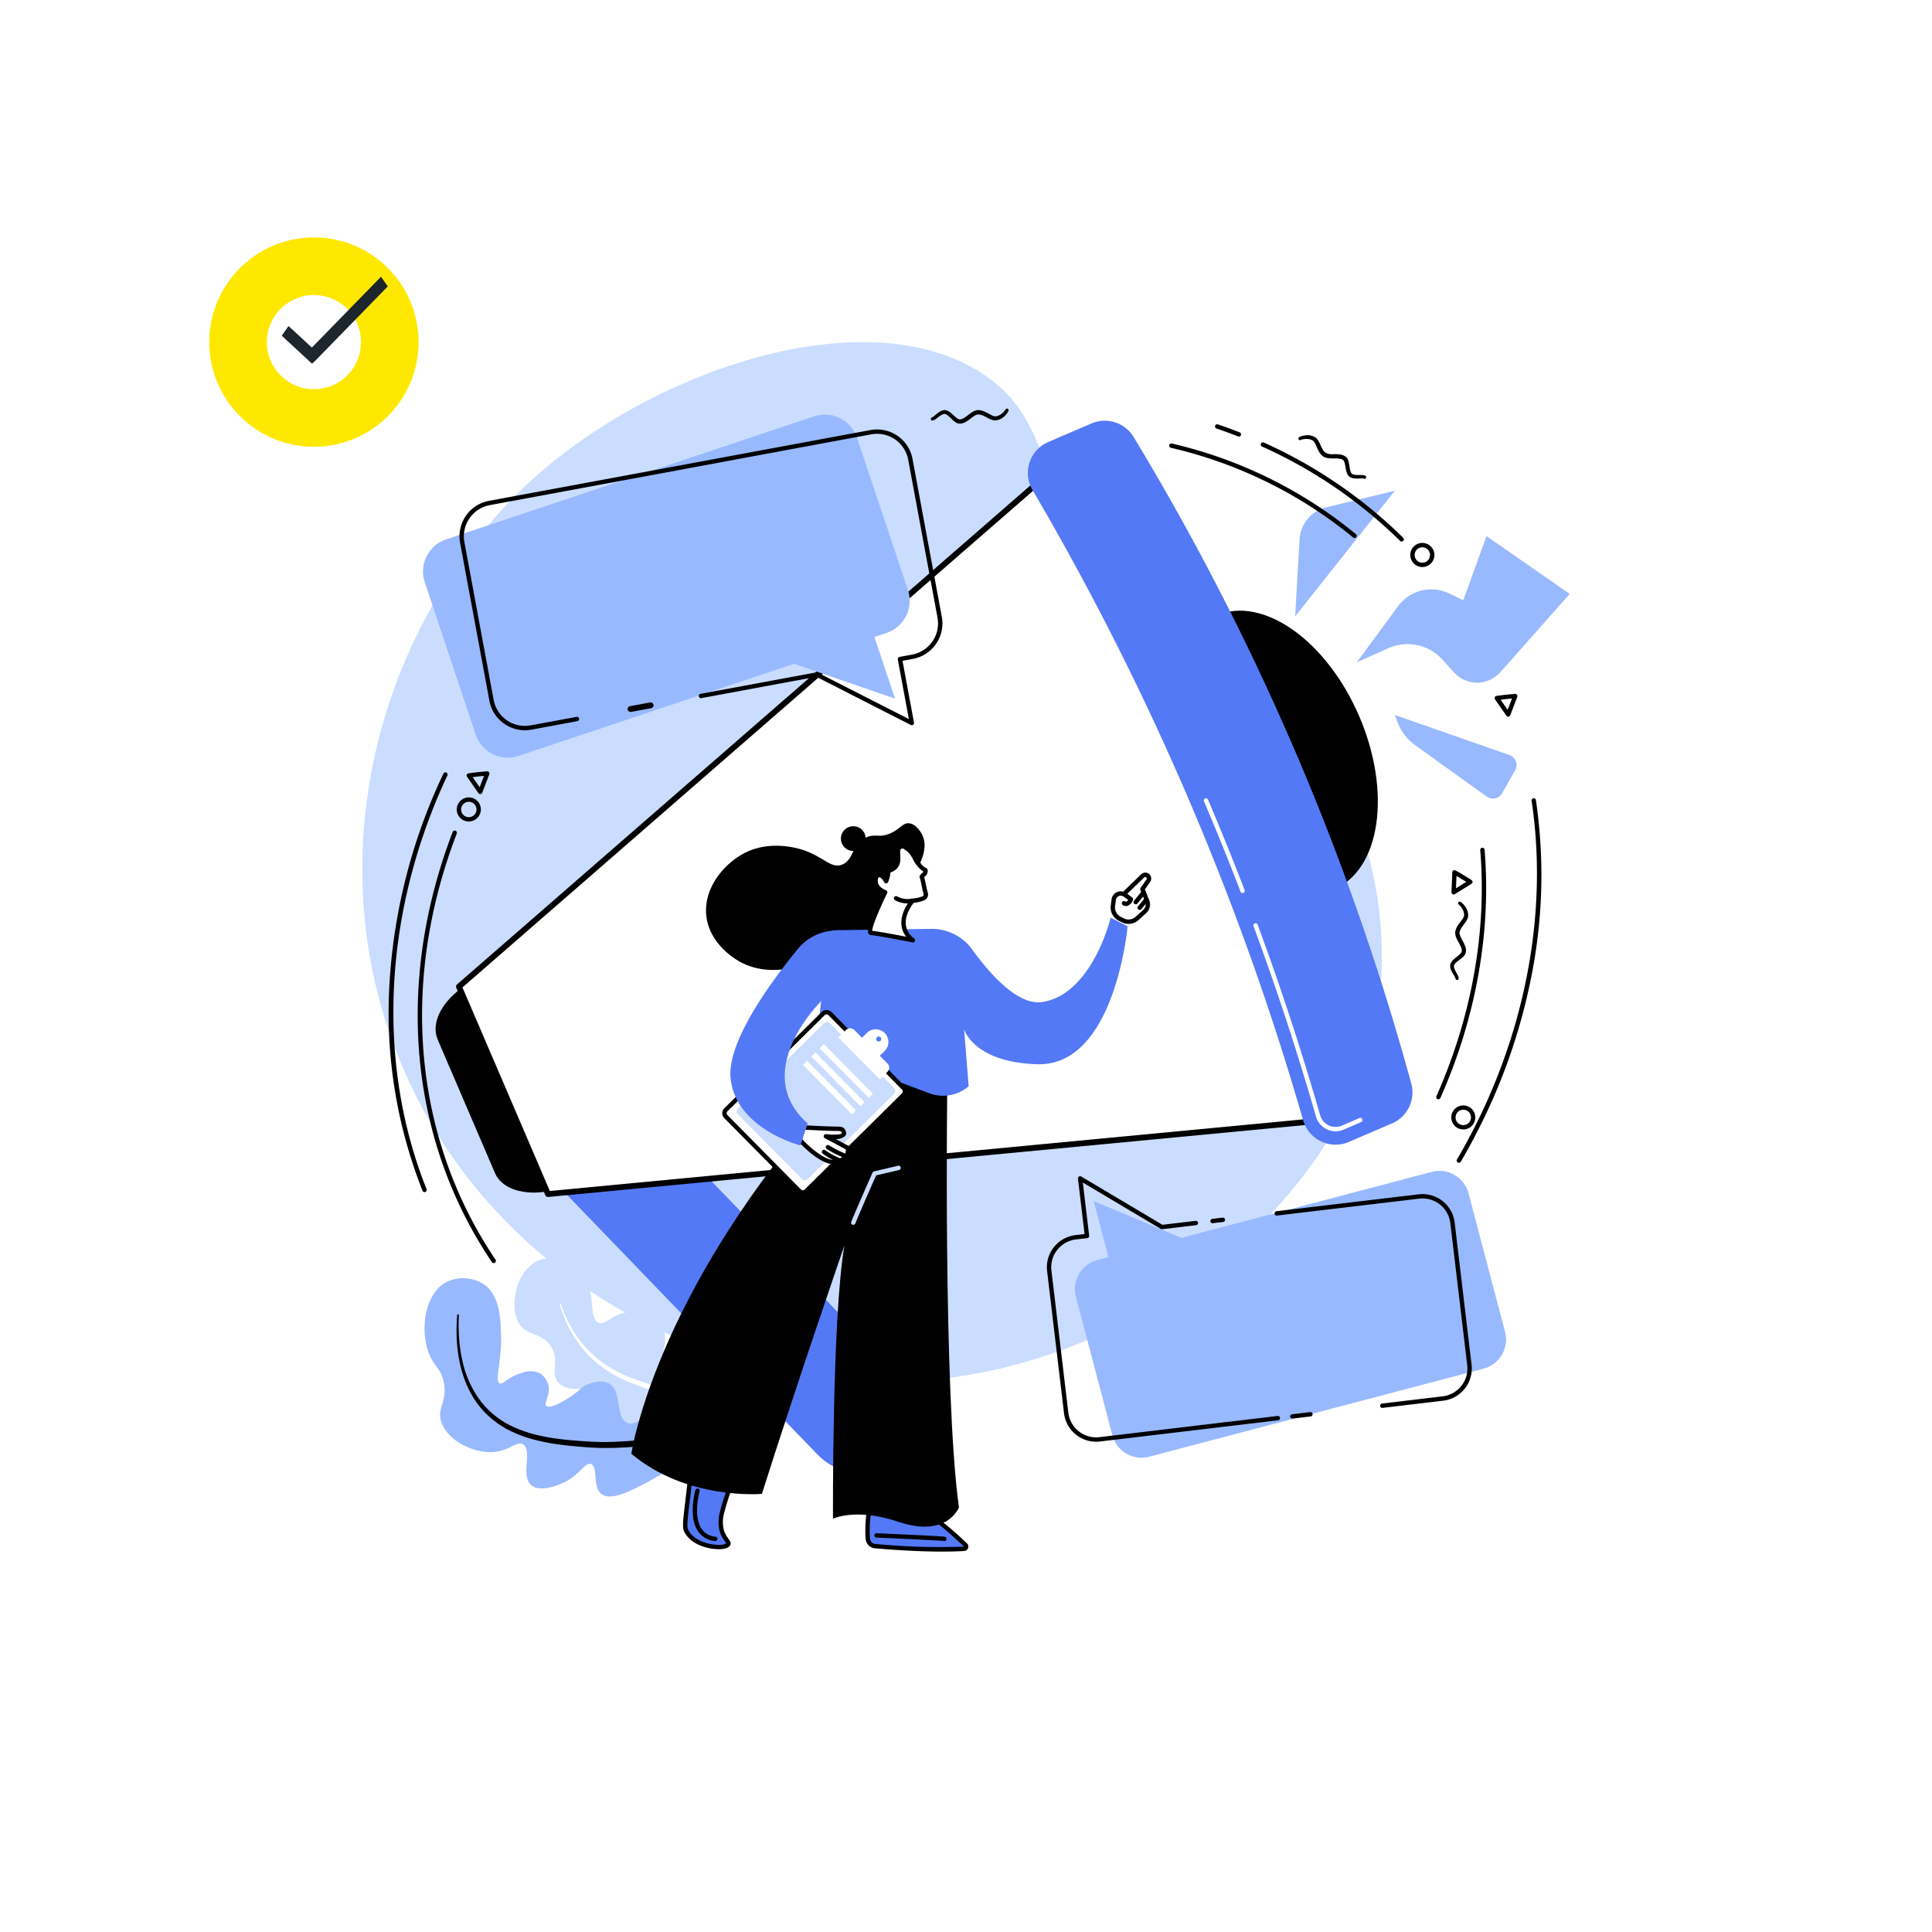
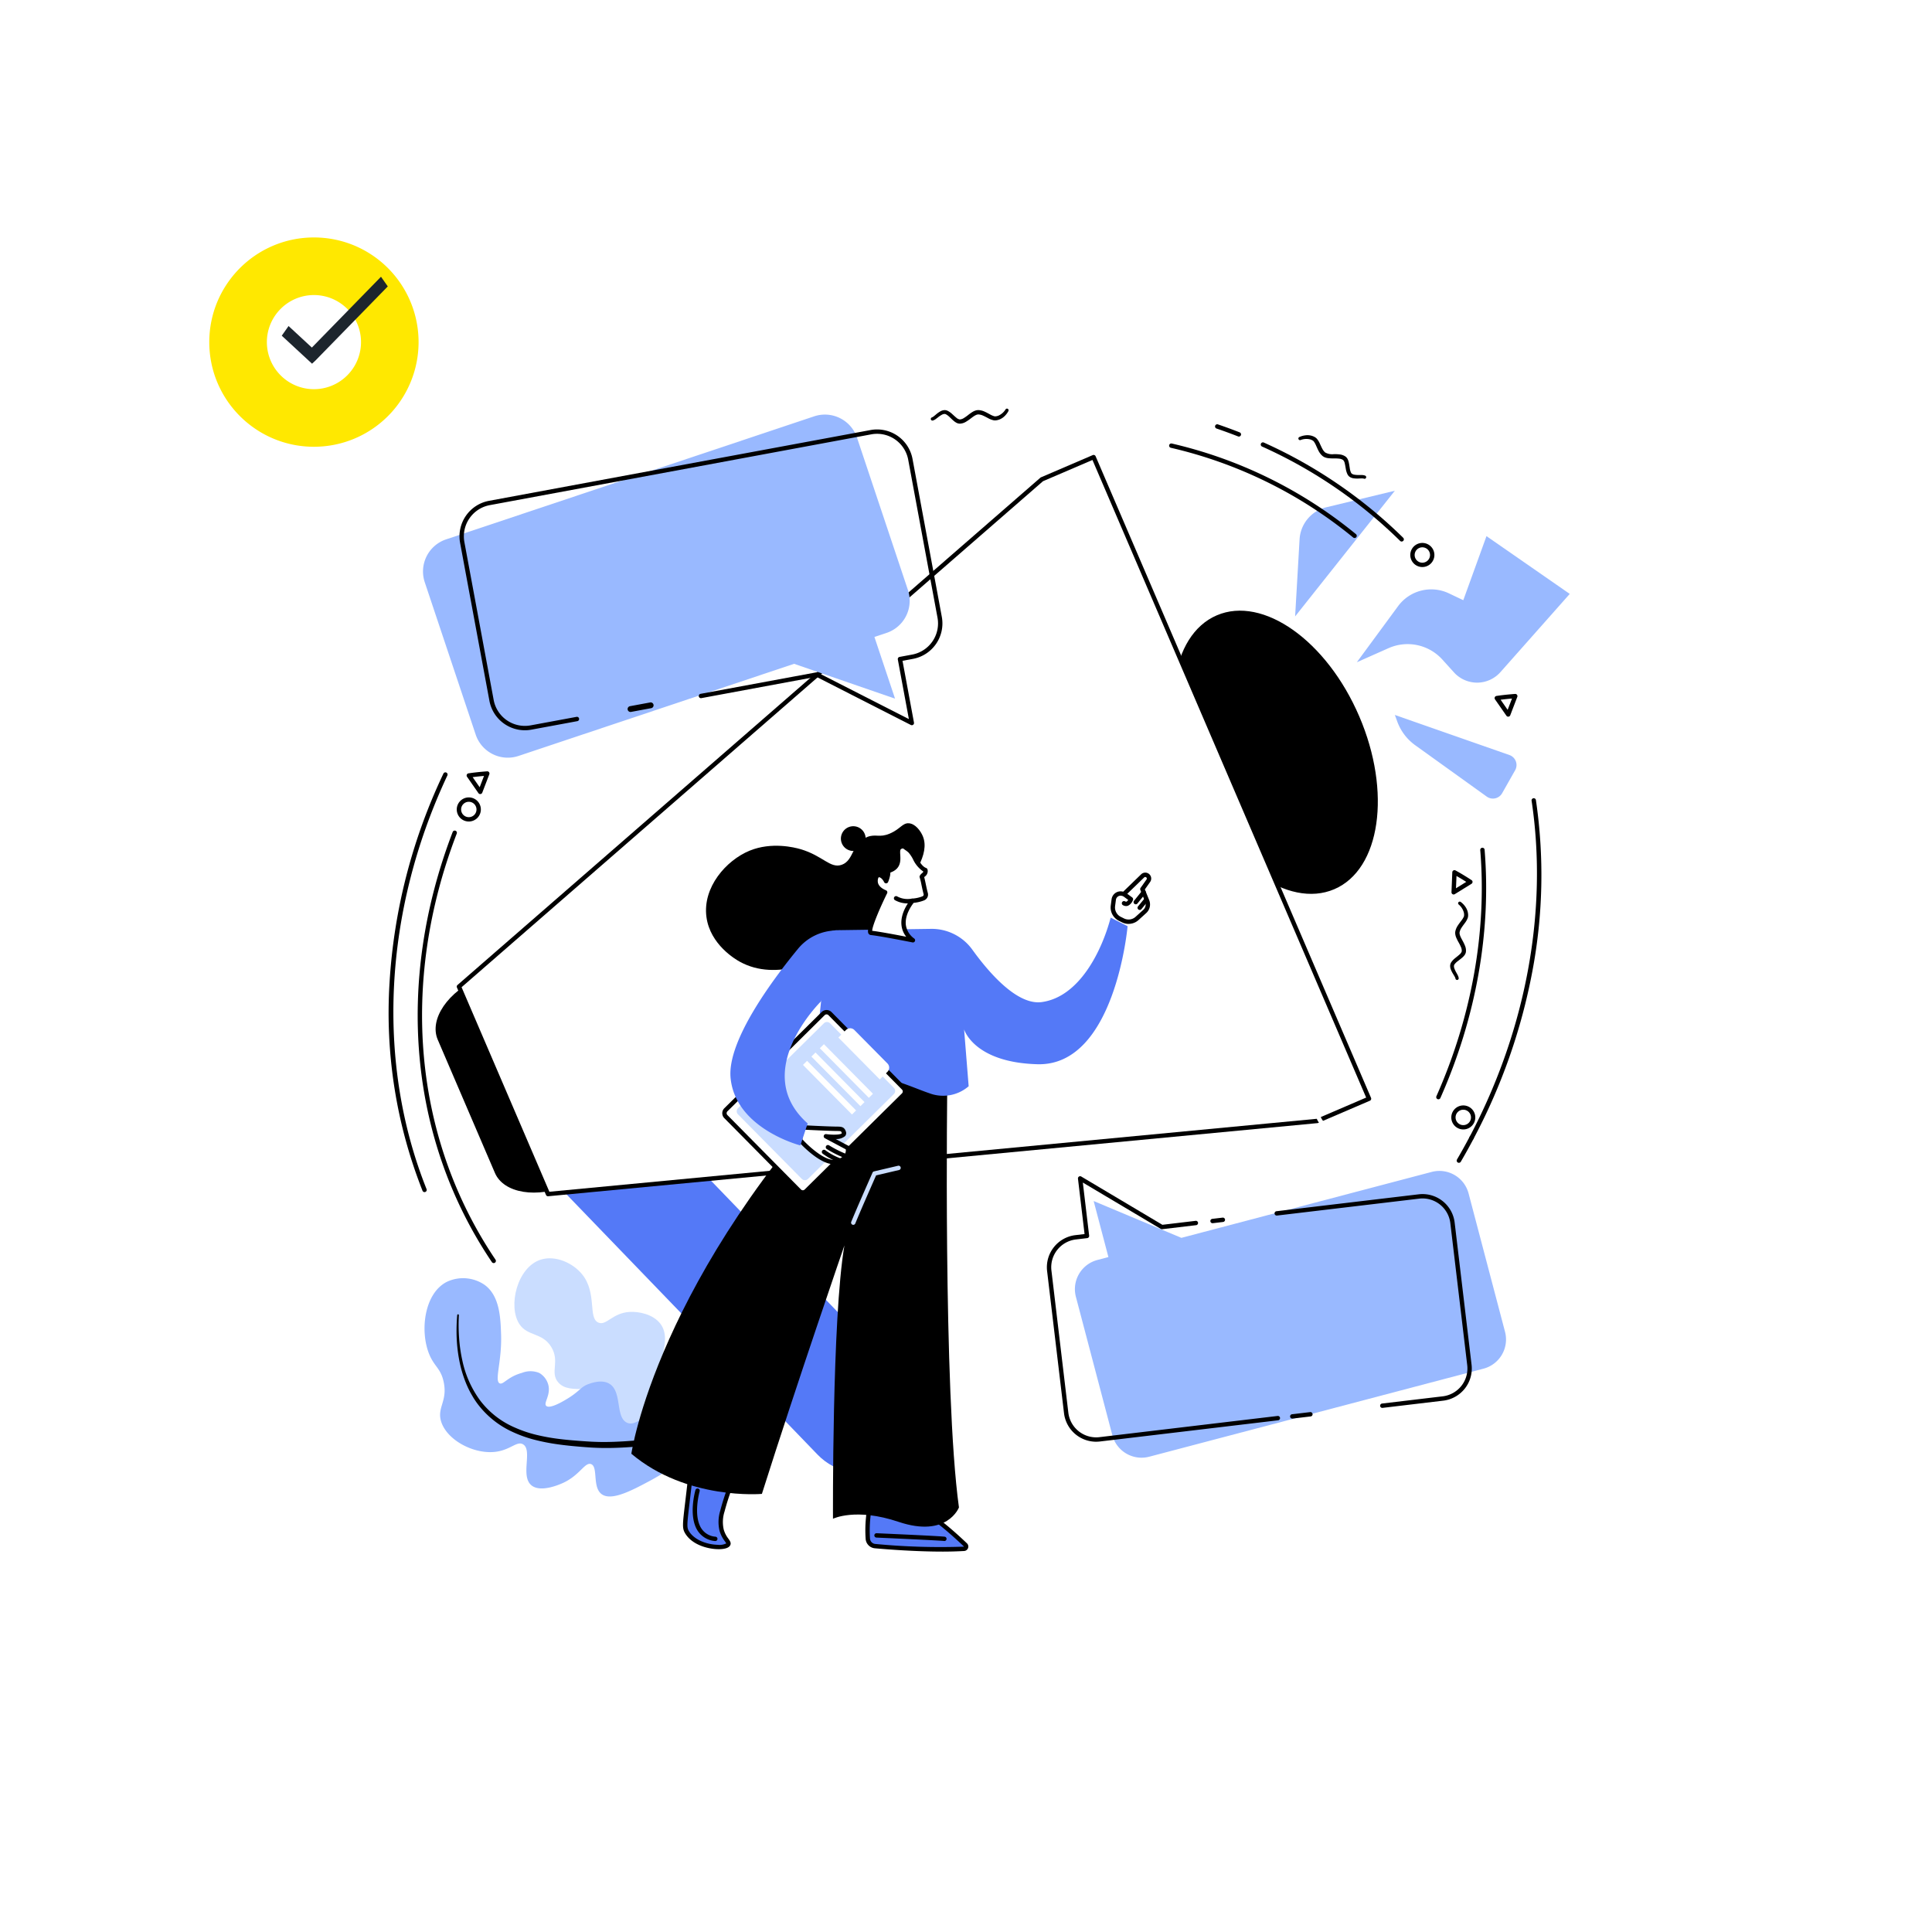
<svg xmlns="http://www.w3.org/2000/svg" width="480" height="480" viewBox="0 0 480 480">
  <defs>
    <filter id="Card" x="0" y="0" width="480" height="480" filterUnits="userSpaceOnUse">
      <feOffset input="SourceAlpha" />
      <feGaussianBlur stdDeviation="5" result="blur" />
      <feFlood flood-opacity="0.102" />
      <feComposite operator="in" in2="blur" />
      <feComposite in="SourceGraphic" />
    </filter>
    <clipPath id="clip-path">
      <rect id="Rectangle_34209" data-name="Rectangle 34209" width="300" height="300.491" fill="none" />
    </clipPath>
  </defs>
  <g id="Choose_content_pieces" data-name="Choose content pieces" transform="translate(-850 15)">
    <g transform="matrix(1, 0, 0, 1, 850, -15)" filter="url(#Card)">
      <rect id="Card-2" data-name="Card" width="450" height="450" rx="5" transform="translate(15 15)" fill="#fff" />
    </g>
    <g id="Icon" transform="translate(902 43.998)">
      <path id="circle" d="M1567,22018a26.111,26.111,0,0,1-5.24-.529,25.889,25.889,0,0,1-9.3-3.912,26.055,26.055,0,0,1-9.42-11.439,25.838,25.838,0,0,1-1.515-4.881,26.248,26.248,0,0,1,0-10.479,25.852,25.852,0,0,1,3.912-9.3,26.06,26.06,0,0,1,11.439-9.42,25.82,25.82,0,0,1,4.88-1.516,26.3,26.3,0,0,1,10.48,0,25.889,25.889,0,0,1,9.3,3.912,26.01,26.01,0,0,1,0,43.119,25.889,25.889,0,0,1-9.3,3.912A26.112,26.112,0,0,1,1567,22018Zm0-37.693a11.677,11.677,0,0,0-8.267,3.426,11.777,11.777,0,0,0-1.428,1.73,11.684,11.684,0,0,0,0,13.074,11.9,11.9,0,0,0,1.428,1.729,11.684,11.684,0,0,0,16.534,0,11.888,11.888,0,0,0,1.428-1.729,11.69,11.69,0,0,0-9.695-18.23Z" transform="translate(-1541.002 -21966)" fill="#ffe800" />
      <path id="_" data-name="&gt;" d="M7.522,1.984,6.676.783,7.522,0l.847.783ZM-11.3,19.2,6.676.783l1.693,2.4-17.98,18.42ZM8.369.783l6.676,6.176-1.693,2.4L6.676,3.186Z" transform="translate(33.045 31.361) rotate(180)" fill="#1d252d" />
    </g>
    <g id="Group_121992" data-name="Group 121992" transform="translate(940 70)">
      <g id="Group_121991" data-name="Group 121991" clip-path="url(#clip-path)">
-         <path id="Path_60573" data-name="Path 60573" d="M191.982,65.225C165.484,38.036,173.071,21,154.939,8.407,127.04-10.962,74.972,5.7,44.253,32.345,6.629,64.977-12.782,124.558,9.33,178.46c23.549,57.4,85.511,87.2,140.8,78.222,49.373-8.019,97.907-47.69,102.771-95.27.527-5.157,2.854-33.035-13.466-57.07-13.489-19.867-26.447-17.563-47.452-39.116" transform="translate(0 0)" fill="#caddff" />
        <path id="Path_60574" data-name="Path 60574" d="M136.673,547.177l63.68,66.011c4.665,4.835,11.569,5.743,15.421,2.026l6.342-6.118c3.852-3.716,3.193-10.649-1.471-15.484L156.965,527.6Z" transform="translate(-87.249 -336.81)" fill="#5479f7" />
        <path id="Path_60575" data-name="Path 60575" d="M603.4,210.752c8.065,18.788,5.293,38.015-6.191,42.945s-27.332-6.3-35.4-25.093-5.293-38.015,6.191-42.945,27.332,6.3,35.4,25.093" transform="translate(-355.699 -117.78)" />
        <path id="Path_60576" data-name="Path 60576" d="M50.927,451.963l14.2,33.088c2.187,5.1,10.467,6.433,18.493,2.988L61.5,436.5c-8.026,3.445-12.759,10.369-10.572,15.464" transform="translate(-32.17 -278.652)" />
        <path id="Path_60577" data-name="Path 60577" d="M224.111,79l-12.867,5.523L66.431,210.555,88.555,262.1l191.116-18.169,12.867-5.523Z" transform="translate(-42.408 -50.43)" fill="#fff" />
        <path id="Path_60578" data-name="Path 60578" d="M87.6,261.68a.542.542,0,0,1-.5-.328L64.974,209.811a.542.542,0,0,1,.142-.623L209.929,83.154a.545.545,0,0,1,.142-.089l12.868-5.523a.543.543,0,0,1,.712.284l68.427,159.406a.543.543,0,0,1-.285.712l-12.867,5.524a.54.54,0,0,1-.163.041L87.649,261.677l-.051,0m-21.47-51.933L87.94,260.56l190.637-18.123,12.291-5.276-68-158.409-12.291,5.276Z" transform="translate(-41.45 -49.472)" />
-         <path id="Path_60579" data-name="Path 60579" d="M87.278,261.541a.723.723,0,0,1-.664-.438l-22.125-51.54a.724.724,0,0,1,.19-.831L209.492,82.7a.724.724,0,0,1,.189-.119l12.868-5.524a.724.724,0,0,1,.95.379l68.427,159.406a.723.723,0,0,1-.379.95l-12.867,5.523a.715.715,0,0,1-.217.055L87.347,261.538c-.023,0-.046,0-.069,0M66.027,209.477l21.708,50.571L278.213,241.94l12.1-5.194L222.455,78.67l-12.1,5.194Z" transform="translate(-41.131 -49.153)" />
-         <path id="Path_60580" data-name="Path 60580" d="M547.785,228.579l-10.741,4.611a8.376,8.376,0,0,1-11.352-5.4A683.008,683.008,0,0,0,458.461,71.226a8.375,8.375,0,0,1,3.912-11.934l10.733-4.607a8.377,8.377,0,0,1,10.48,3.374,631.884,631.884,0,0,1,68.98,160.63,8.375,8.375,0,0,1-4.781,9.89" transform="translate(-291.936 -34.476)" fill="#5479f7" />
        <path id="Path_60581" data-name="Path 60581" d="M632.663,450.914a5.089,5.089,0,0,1-4.861-3.676c-4.556-15.84-9.776-31.756-15.516-47.305a.543.543,0,0,1,1.018-.376c5.749,15.574,10.977,31.516,15.541,47.381a4,4,0,0,0,3.818,2.891,3.925,3.925,0,0,0,1.555-.324l4.4-1.889a.543.543,0,0,1,.428,1l-4.4,1.889a5.009,5.009,0,0,1-1.983.412" transform="translate(-390.85 -254.843)" fill="#fff" />
-         <path id="Path_60582" data-name="Path 60582" d="M587.811,336.926a.542.542,0,0,1-.506-.348c-2.881-7.495-5.94-15.051-9.091-22.457a.542.542,0,1,1,1-.425c3.156,7.418,6.219,14.985,9.1,22.492a.542.542,0,0,1-.506.737" transform="translate(-369.093 -200.047)" fill="#fff" />
+         <path id="Path_60582" data-name="Path 60582" d="M587.811,336.926a.542.542,0,0,1-.506-.348c-2.881-7.495-5.94-15.051-9.091-22.457c3.156,7.418,6.219,14.985,9.1,22.492a.542.542,0,0,1-.506.737" transform="translate(-369.093 -200.047)" fill="#fff" />
        <path id="Path_60583" data-name="Path 60583" d="M640.921,133.321l1.106-19.157a8.7,8.7,0,0,1,6.644-7.956L665.7,102.1Z" transform="translate(-409.151 -65.178)" fill="#99b9ff" />
        <path id="Path_60584" data-name="Path 60584" d="M715.53,133.3l-5.762,15.918-3.568-1.7a10.23,10.23,0,0,0-12.635,3.179l-10.247,13.936,7.879-3.5a11.652,11.652,0,0,1,13.373,2.834l2.877,3.181a7.748,7.748,0,0,0,11.545-.058l17.225-19.437Z" transform="translate(-436.217 -85.099)" fill="#99b9ff" />
        <path id="Path_60585" data-name="Path 60585" d="M737.9,266.1l-28.461-9.956.61,1.665a12.492,12.492,0,0,0,4.443,5.851l17.775,12.766a2.633,2.633,0,0,0,3.827-.841l3.227-5.7A2.633,2.633,0,0,0,737.9,266.1" transform="translate(-452.892 -163.515)" fill="#99b9ff" />
        <path id="Path_60586" data-name="Path 60586" d="M152,685.208c5.509-4.431,7.929-10.9,6.081-15.861-1.861-5-7.616-7.288-8.073-7.463-4.394-1.683-6.49.082-8.227-1.692-3.1-3.166,2.394-10-.972-14.468-1.793-2.382-5.345-3.092-7.657-2.957-4.26.249-5.754,3.454-7.717,2.671-2.7-1.076-.307-7.3-4.047-11.972-2.317-2.893-6.681-4.806-10.242-3.71-5.947,1.829-8.289,11.628-5.37,16.043,2.054,3.105,5.7,2.016,7.924,5.7,2.179,3.611-.366,6.226,1.652,8.694,2.962,3.621,9.87-.265,13.39,3.669,2.055,2.3.319,4.315,2.326,6.534,3.3,3.645,9.5-.124,14.675,2.693,2.506,1.364,5.182,4.5,6.256,12.116" transform="translate(-66.727 -401.824)" fill="#caddff" />
-         <path id="Path_60587" data-name="Path 60587" d="M171.5,703.013c.067-.3.141-.594.183-.895l.184-1.115c.029-.186.066-.371.088-.557l.059-.559.117-1.119c.022-.745.092-1.494.05-2.235a13.82,13.82,0,0,0-2.543-8.242l-.328-.432-.36-.406c-.23-.281-.508-.516-.762-.775a13.578,13.578,0,0,0-1.736-1.335,18.483,18.483,0,0,0-1.933-1.1c-.675-.321-1.36-.629-2.067-.9-2.816-1.112-5.794-1.97-8.69-3.117a32.456,32.456,0,0,1-8.2-4.512,27.033,27.033,0,0,1-6.269-6.914,30.229,30.229,0,0,1-2.2-4.108,32.66,32.66,0,0,1-1.54-4.38l.239-.072a32.161,32.161,0,0,0,4.039,8.2,27.637,27.637,0,0,0,2.889,3.522,27.967,27.967,0,0,0,3.423,2.977,32.489,32.489,0,0,0,8.044,4.168c1.428.53,2.884,1,4.35,1.467s2.946.932,4.409,1.495c.733.275,1.457.589,2.176.921a19.857,19.857,0,0,1,2.1,1.157,14.969,14.969,0,0,1,1.938,1.456c.29.285.6.549.868.86l.41.454.377.483a12.2,12.2,0,0,1,.7,1c.221.343.4.71.6,1.066.167.371.338.741.493,1.117.131.384.276.764.395,1.152a17.781,17.781,0,0,1,.7,4.753c.046.8-.023,1.588-.045,2.382l-.118,1.179-.061.59c-.022.2-.06.389-.089.584L173.2,702.4c-.054.391-.157.769-.234,1.154l-.088.392q-.515.476-1.073.926c-.092-.652-.2-1.268-.311-1.855" transform="translate(-86.535 -421.484)" fill="#fff" />
        <path id="Path_60588" data-name="Path 60588" d="M109.37,694.728a15.261,15.261,0,0,0-.479-10.406c-.357-.822-2.916-6.7-7.567-7.343-3.927-.54-5.894,3.132-8.241,2.035-3-1.4-1.054-8.019-4.591-9.8-1.807-.91-4.124-.093-4.892.178-1.882.664-2.091,1.542-4.59,3.2-.431.286-4.955,3.247-5.986,2.242-.758-.738,1.274-2.737.463-5.415a4.819,4.819,0,0,0-2.193-2.765,5.725,5.725,0,0,0-4.313-.013c-3.6.989-4.613,3.011-5.516,2.6-1.371-.619.57-5.454.345-12.141-.139-4.123-.323-9.578-4.087-12.323a9.438,9.438,0,0,0-9.391-.755c-5.59,2.827-6.753,12.153-4.38,17.97,1.28,3.137,2.868,3.487,3.592,6.888,1.027,4.825-1.7,6.324-.637,9.814,1.435,4.712,8.345,8.342,13.8,7.517,3.522-.532,5.1-2.719,6.577-1.812,2.413,1.476-.754,7.884,2.081,10.186,2.219,1.8,6.657-.1,7.522-.466,4.428-1.893,5.695-5.342,7.245-4.829,1.9.627.223,5.859,2.762,7.548,2.469,1.643,7.476-1.028,11.828-3.35,4.007-2.138,5.756-3.81,7.689-3.115,1.7.613,2.527,2.7,2.956,4.357" transform="translate(-27.317 -410.55)" fill="#99b9ff" />
        <path id="Path_60589" data-name="Path 60589" d="M124.074,715.059a4.277,4.277,0,0,0,.746-2.836,22.833,22.833,0,0,0-.159-2.916,16.768,16.768,0,0,0-.586-2.9,13.051,13.051,0,0,0-1.187-2.769,10.59,10.59,0,0,0-1.945-2.365,8.278,8.278,0,0,0-2.658-1.594,10.737,10.737,0,0,0-2.973-.6,24.115,24.115,0,0,0-2.917-.017c-1.914.1-3.782.282-5.65.4s-3.728.2-5.59.189c-.931,0-1.861-.031-2.791-.075-.465-.021-.929-.055-1.394-.082l-1.406-.1c-1.872-.137-3.734-.294-5.582-.537a49.657,49.657,0,0,1-5.476-1.008,30.952,30.952,0,0,1-5.233-1.785,21.418,21.418,0,0,1-8.6-6.692A25.777,25.777,0,0,1,66.2,679.3a37.621,37.621,0,0,1-.786-5.538,45.284,45.284,0,0,1-.052-5.614.207.207,0,0,0-.413-.028,45.652,45.652,0,0,0-.135,5.676,38.133,38.133,0,0,0,.661,5.656,29.866,29.866,0,0,0,1.615,5.485c.174.446.377.881.574,1.318.214.429.418.864.656,1.281s.478.833.726,1.246c.266.4.52.81.811,1.195a22.545,22.545,0,0,0,8.907,7.2A31.378,31.378,0,0,0,84.18,699.1a51.067,51.067,0,0,0,5.614,1.109c1.884.271,3.773.459,5.655.614l1.41.113c.475.031.95.07,1.425.1.951.052,1.9.088,2.855.1,1.9.026,3.808-.035,5.7-.149s3.773-.28,5.622-.357a22.742,22.742,0,0,1,2.728.021,9.175,9.175,0,0,1,2.543.518,6.668,6.668,0,0,1,2.152,1.3,8.985,8.985,0,0,1,1.623,1.986,11.463,11.463,0,0,1,1.024,2.413,15.206,15.206,0,0,1,.523,2.63,21.19,21.19,0,0,1,.141,2.72,5.34,5.34,0,0,0,.466,2.8v0a.244.244,0,0,0,.329.106.249.249,0,0,0,.083-.069" transform="translate(-41.354 -426.392)" />
        <path id="Path_60590" data-name="Path 60590" d="M138.92,50.216,47.487,80.779a8.416,8.416,0,0,0-5.314,10.65l12.651,37.845a8.415,8.415,0,0,0,10.65,5.314L133.936,111.7l25.081,8.657-5.124-15.328,3.013-1.007a8.416,8.416,0,0,0,5.314-10.65L149.569,55.529a8.416,8.416,0,0,0-10.65-5.314" transform="translate(-26.644 -31.778)" fill="#99b9ff" />
        <path id="Path_60591" data-name="Path 60591" d="M83.039,134.731a8.973,8.973,0,0,1-8.8-7.325L66.956,88.171A8.969,8.969,0,0,1,74.13,77.729l94.788-17.585a8.958,8.958,0,0,1,10.442,7.174l7.279,39.234a8.958,8.958,0,0,1-7.174,10.442l-2.591.481,2.849,15.358a.542.542,0,0,1-.78.582L155.47,121.446l-28.573,5.3a.542.542,0,0,1-.2-1.066l28.755-5.335a.542.542,0,0,1,.346.05l22.657,11.553-2.747-14.809a.542.542,0,0,1,.434-.632l3.124-.58a7.873,7.873,0,0,0,6.3-9.178l-7.278-39.234a7.874,7.874,0,0,0-9.178-6.305L74.328,78.8a7.883,7.883,0,0,0-6.305,9.178L75.3,127.208a7.882,7.882,0,0,0,9.178,6.305L95.887,131.4a.542.542,0,0,1,.2,1.067L84.676,134.58a8.978,8.978,0,0,1-1.638.151" transform="translate(-42.647 -38.298)" />
        <path id="Path_60592" data-name="Path 60592" d="M183.049,249.9a.723.723,0,0,1-.131-1.435l5-.928a.723.723,0,0,1,.264,1.422l-5,.928a.722.722,0,0,1-.133.012" transform="translate(-116.393 -158.016)" />
        <path id="Path_60593" data-name="Path 60593" d="M508.089,640.421l83.055-21.878a7.5,7.5,0,0,0,5.341-9.16l-9.055-34.378a7.5,7.5,0,0,0-9.16-5.341l-62.19,16.381-21.8-9.149,3.668,13.924-2.737.721a7.5,7.5,0,0,0-5.34,9.16l9.055,34.378a7.5,7.5,0,0,0,9.16,5.34" transform="translate(-312.566 -363.504)" fill="#99b9ff" />
        <path id="Path_60594" data-name="Path 60594" d="M583.2,602.886a.543.543,0,0,1-.063-1.081l2.569-.306a.542.542,0,0,1,.128,1.077l-2.569.306a.567.567,0,0,1-.065,0" transform="translate(-371.955 -383.983)" />
        <path id="Path_60595" data-name="Path 60595" d="M653.55,638.445a.543.543,0,0,1-.063-1.081l15.085-1.794a6.963,6.963,0,0,0,6.085-7.728l-4.2-35.3a6.955,6.955,0,0,0-7.728-6.085l-35.336,4.2a.542.542,0,1,1-.128-1.077l35.337-4.2a8.04,8.04,0,0,1,8.933,7.034l4.2,35.3a8.049,8.049,0,0,1-7.034,8.933l-15.085,1.794a.566.566,0,0,1-.065,0" transform="translate(-400.128 -373.657)" />
        <path id="Path_60596" data-name="Path 60596" d="M637.987,736.723a.543.543,0,0,1-.063-1.081l4.51-.536a.542.542,0,0,1,.128,1.077l-4.51.536a.557.557,0,0,1-.065,0" transform="translate(-406.933 -469.274)" />
        <path id="Path_60597" data-name="Path 60597" d="M482.592,639.021a8.042,8.042,0,0,1-7.968-7.092l-4.2-35.3a8.04,8.04,0,0,1,7.034-8.934l2.272-.27-1.637-13.76a.542.542,0,0,1,.816-.53l20.158,11.99,8.255-.982a.542.542,0,1,1,.128,1.077l-8.438,1a.541.541,0,0,1-.341-.073L479.3,574.629l1.571,13.205a.543.543,0,0,1-.474.6l-2.811.334A6.955,6.955,0,0,0,471.5,596.5l4.2,35.3a6.955,6.955,0,0,0,7.728,6.085l44.263-5.265a.542.542,0,1,1,.128,1.077l-44.263,5.265a8.2,8.2,0,0,1-.966.057" transform="translate(-300.274 -365.829)" />
        <path id="Path_60598" data-name="Path 60598" d="M276.259,333.953c-3.9,1.461-3.264,5.79-6.337,6.913-2.878,1.051-4.733-2.286-10.344-3.891-1.307-.374-7.057-1.871-12.583.4-5.807,2.39-11.7,9.083-10.717,16.463.916,6.907,7.342,10.595,8.253,11.1,9.281,5.138,20.3-.57,25.877-3.455,6.515-3.374,9.8-8.023,13.523-12.852,3.449-4.471,7.98-10.343,6.111-14.849-.523-1.261-1.829-3.093-3.464-3.218-1.588-.121-2.166,1.469-4.731,2.554-2.641,1.117-3.436.028-5.587.833" transform="translate(-150.766 -211.022)" />
        <path id="Path_60599" data-name="Path 60599" d="M334.961,335.18a3.074,3.074,0,1,1-3.528-2.541,3.074,3.074,0,0,1,3.528,2.541" transform="translate(-209.932 -212.324)" />
        <path id="Path_60600" data-name="Path 60600" d="M235.373,767.342a57.664,57.664,0,0,0-4.255,11.231,8.933,8.933,0,0,0-.187,4.764c.612,2.175,1.949,2.865,1.649,3.482-.629,1.3-7.841.976-10.234-2.965-.765-1.259-.548-2.082.338-9.68.8-6.822.813-7.8,1.808-8.619,3.133-2.583,10.008,1.285,10.88,1.787" transform="translate(-141.643 -488.153)" fill="#5479f7" />
        <path id="Path_60601" data-name="Path 60601" d="M229.245,787.072c-2.536,0-6.551-1-8.318-3.908-.773-1.274-.673-2.124-.016-7.657.084-.706.177-1.492.279-2.367l.21-1.811c.613-5.324.724-6.283,1.793-7.164,3.235-2.667,9.617.654,11.5,1.735a.542.542,0,0,1,.216.71,56.409,56.409,0,0,0-4.214,11.118,8.433,8.433,0,0,0-.192,4.49,6.786,6.786,0,0,0,1.152,2.25c.383.532.744,1.035.463,1.616-.354.731-1.528.936-2.45.979-.134.007-.274.01-.418.01m-2.863-22.829a3.84,3.84,0,0,0-2.5.759c-.7.58-.807,1.265-1.4,6.451l-.21,1.812c-.1.876-.2,1.663-.28,2.37-.643,5.416-.7,6.042-.135,6.966,1.367,2.25,4.581,3.321,7.16,3.384a3.7,3.7,0,0,0,2.1-.352,3.8,3.8,0,0,0-.346-.532,7.837,7.837,0,0,1-1.316-2.589,9.478,9.478,0,0,1,.182-5.037,56.574,56.574,0,0,1,4.07-10.88c-1.265-.683-4.631-2.352-7.323-2.352" transform="translate(-140.688 -487.181)" />
        <path id="Path_60602" data-name="Path 60602" d="M229.191,789.088s-3.176,11.042,4.4,11.972Z" transform="translate(-145.889 -503.738)" fill="#5479f7" />
        <path id="Path_60603" data-name="Path 60603" d="M232.626,800.644a.528.528,0,0,1-.067,0,5.672,5.672,0,0,1-4.262-2.492c-2.422-3.662-.667-9.9-.591-10.168a.542.542,0,0,1,1.043.3c-.017.06-1.693,6.029.454,9.272a4.577,4.577,0,0,0,3.489,2.012.542.542,0,0,1-.065,1.081" transform="translate(-144.925 -502.78)" />
        <path id="Path_60604" data-name="Path 60604" d="M348.074,795.627a30.861,30.861,0,0,0-.849,9.582,1.99,1.99,0,0,0,1.812,1.833,170.316,170.316,0,0,0,22.081.672.567.567,0,0,0,.355-.976c-2.016-1.923-6.944-6.463-10.467-8.368-4.529-2.449-12.932-2.743-12.932-2.743" transform="translate(-221.614 -507.913)" fill="#5479f7" />
        <path id="Path_60605" data-name="Path 60605" d="M364.768,807.446c-6.594,0-13.561-.54-16.739-.821a2.521,2.521,0,0,1-2.305-2.334,31.138,31.138,0,0,1,.869-9.769.544.544,0,0,1,.541-.394c.348.012,8.583.327,13.171,2.808,3.59,1.942,8.6,6.558,10.583,8.452a1.109,1.109,0,0,1-.7,1.91c-1.714.1-3.554.149-5.423.149m-17.237-12.213a31.1,31.1,0,0,0-.725,8.979,1.441,1.441,0,0,0,1.319,1.332,169.532,169.532,0,0,0,22,.67l.014-.043c-1.955-1.864-6.876-6.4-10.35-8.283-3.785-2.046-10.491-2.555-12.257-2.656" transform="translate(-220.656 -506.955)" />
        <path id="Path_60606" data-name="Path 60606" d="M353.328,819.83s16.492.733,16.859.855Z" transform="translate(-225.558 -523.363)" fill="#5479f7" />
        <path id="Path_60607" data-name="Path 60607" d="M369.229,820.271a.556.556,0,0,1-.126-.015c-.671-.1-10.369-.557-16.757-.841a.542.542,0,0,1,.048-1.084c7.558.336,16.644.762,17.006.882a.543.543,0,0,1-.171,1.057" transform="translate(-224.6 -522.406)" />
        <path id="Path_60608" data-name="Path 60608" d="M263.386,500.6s-1.088,77.265,2.885,105.994c0,0-2.9,7.658-15.008,3.579-10.622-3.579-16.287-.767-16.287-.767s-.269-49.76,2.838-67.9c0,0-11.716,33.969-20.5,61.722,0,0-18.63,1.667-32.434-9.972,0,0,6.249-43.915,56.731-96.561Z" transform="translate(-118.023 -317.076)" />
        <path id="Path_60609" data-name="Path 60609" d="M336.38,580.523a.543.543,0,0,1-.5-.75c1.334-3.228,2.959-6.923,4.265-9.892.363-.825.706-1.607,1.021-2.326a.543.543,0,0,1,.374-.311l5.971-1.4a.542.542,0,1,1,.248,1.056l-5.707,1.338c-.285.65-.591,1.347-.913,2.079-1.3,2.964-2.926,6.653-4.255,9.87a.543.543,0,0,1-.5.335" transform="translate(-214.392 -361.215)" fill="#caddff" />
        <path id="Path_60610" data-name="Path 60610" d="M383.117,395.389c-2.215,8.4-7.862,19.741-17.147,20.986-6.1.818-13.13-7.344-17.233-13.038a12.441,12.441,0,0,0-10.31-5.154l-23.343.329a3.808,3.808,0,0,0-3.754,3.764l-.159,13.9-2.306,21.881c10.542-7.853,22.965-1.124,29.112.931a9.683,9.683,0,0,0,9.857-1.705L346.7,423.153s2.388,8.232,18.226,8.661c19.331.523,22.394-34.295,22.394-34.295Z" transform="translate(-197.173 -252.409)" fill="#5479f7" />
        <path id="Path_60611" data-name="Path 60611" d="M518.426,370.751l4.662-4.513a.93.93,0,0,1,1.407,1.2l-1.478,2.094,1.19,2.941a2.329,2.329,0,0,1-.6,2.6l-1.914,1.735a3.14,3.14,0,0,1-3.509.484l-.779-.388a3.141,3.141,0,0,1-1.714-3.219l.205-1.567a1.721,1.721,0,0,1,2.03-1.467Z" transform="translate(-329.194 -233.631)" fill="#fff" />
        <path id="Path_60612" data-name="Path 60612" d="M518.638,377.214a3.691,3.691,0,0,1-1.648-.391l-.779-.388a3.684,3.684,0,0,1-2.01-3.775l.205-1.567a2.263,2.263,0,0,1,2.67-1.929l.217.042,4.459-4.317a1.473,1.473,0,0,1,2.228,1.908l-1.307,1.852,1.079,2.667a2.882,2.882,0,0,1-.734,3.2l-1.915,1.735a3.666,3.666,0,0,1-2.467.958m-1.99-7.005a1.18,1.18,0,0,0-1.165,1.026l-.205,1.567a2.6,2.6,0,0,0,1.418,2.663l.779.388a2.583,2.583,0,0,0,2.9-.4l1.914-1.735a1.794,1.794,0,0,0,.457-1.994l-1.19-2.941a.542.542,0,0,1,.06-.516l1.478-2.094a.388.388,0,0,0-.587-.5l-4.662,4.513a.541.541,0,0,1-.479.143l-.494-.095a1.221,1.221,0,0,0-.225-.021" transform="translate(-328.236 -232.673)" />
        <path id="Path_60613" data-name="Path 60613" d="M523.292,379.181l1.742,1.288s-.577,1.683-1.742.992Z" transform="translate(-334.059 -242.062)" fill="#fff" />
        <path id="Path_60614" data-name="Path 60614" d="M522.878,381.212a1.6,1.6,0,0,1-.82-.242.543.543,0,0,1,.553-.933c.215.128.324.088.365.073a.986.986,0,0,0,.42-.427l-1.384-1.024a.542.542,0,0,1,.645-.872l1.742,1.288a.543.543,0,0,1,.19.612,2.465,2.465,0,0,1-1.238,1.44,1.367,1.367,0,0,1-.474.085" transform="translate(-333.102 -241.104)" />
        <path id="Path_60615" data-name="Path 60615" d="M533.4,378.009l-1.963,2.434Z" transform="translate(-339.258 -241.314)" fill="#fff" />
        <path id="Path_60616" data-name="Path 60616" d="M530.478,380.028a.543.543,0,0,1-.422-.883l1.963-2.434a.542.542,0,0,1,.844.681l-1.963,2.434a.541.541,0,0,1-.422.2" transform="translate(-338.301 -240.356)" />
        <path id="Path_60617" data-name="Path 60617" d="M535.732,383.291l-1.581,1.921Z" transform="translate(-340.992 -244.685)" fill="#fff" />
        <path id="Path_60618" data-name="Path 60618" d="M533.192,384.8a.542.542,0,0,1-.418-.887l1.581-1.921a.542.542,0,1,1,.838.689l-1.581,1.921a.54.54,0,0,1-.419.2" transform="translate(-340.033 -243.728)" />
        <path id="Path_60619" data-name="Path 60619" d="M293.347,479.218l-18.278-18.49a1.2,1.2,0,0,0-1.695-.01L249.2,484.614a1.2,1.2,0,0,0-.01,1.695l18.278,18.49a1.2,1.2,0,0,0,1.7.01l24.171-23.895a1.2,1.2,0,0,0,.01-1.7" transform="translate(-158.859 -293.893)" fill="#fff" />
        <path id="Path_60620" data-name="Path 60620" d="M267.367,504.74h-.01a1.731,1.731,0,0,1-1.228-.517l-18.278-18.49a1.741,1.741,0,0,1,.014-2.462l24.172-23.895a1.743,1.743,0,0,1,2.462.014l18.278,18.49a1.744,1.744,0,0,1-.014,2.462l-24.172,23.895a1.73,1.73,0,0,1-1.224.5m5.893-44.782a.654.654,0,0,0-.461.189l-24.171,23.895a.657.657,0,0,0-.006.928L266.9,503.46a.651.651,0,0,0,.462.195h0a.653.653,0,0,0,.461-.189L292,479.571a.657.657,0,0,0,.005-.928l-18.278-18.49a.653.653,0,0,0-.466-.195" transform="translate(-157.902 -292.936)" />
        <path id="Path_60621" data-name="Path 60621" d="M273.443,506.092l-15.856-16.039a1.085,1.085,0,0,1,.009-1.534l21.339-21.094a1.085,1.085,0,0,1,1.534.009l15.856,16.039a1.084,1.084,0,0,1-.009,1.534L274.977,506.1a1.085,1.085,0,0,1-1.534-.009" transform="translate(-164.239 -298.195)" fill="#caddff" />
        <path id="Path_60622" data-name="Path 60622" d="M339.313,480.156l-8.226-8.322a1.465,1.465,0,0,0-2.072-.012l-1.9,1.883L337.4,484.11l1.9-1.882a1.465,1.465,0,0,0,.012-2.072" transform="translate(-208.821 -300.932)" fill="#fff" />
-         <path id="Path_60623" data-name="Path 60623" d="M347.2,473.047a3.144,3.144,0,0,0-4.447-.026l-2.236,2.211,4.421,4.473,2.236-2.211a3.145,3.145,0,0,0,.026-4.447m-1.942,1.919a.621.621,0,1,1,.879.005.621.621,0,0,1-.879-.005" transform="translate(-217.382 -301.388)" fill="#fff" />
        <rect id="Rectangle_34206" data-name="Rectangle 34206" width="1.436" height="17.327" transform="matrix(0.711, -0.703, 0.703, 0.711, 113.682, 175.433)" fill="#fff" />
        <rect id="Rectangle_34207" data-name="Rectangle 34207" width="1.436" height="17.327" transform="matrix(0.711, -0.703, 0.703, 0.711, 111.587, 177.503)" fill="#fff" />
        <rect id="Rectangle_34208" data-name="Rectangle 34208" width="1.437" height="17.327" transform="matrix(0.711, -0.703, 0.703, 0.711, 109.493, 179.574)" fill="#fff" />
        <path id="Path_60624" data-name="Path 60624" d="M300.713,542.6s5.6,6.313,9.128,5.428,2.744-3.432,2.744-3.432l-5.422-2.892s5.008.694,4.446-1.012c-.289-.877-.721-.832-1.858-.85-2.944-.046-8.406-.349-8.406-.349Z" transform="translate(-191.969 -344.403)" fill="#fff" />
        <path id="Path_60625" data-name="Path 60625" d="M308.187,547.7c-3.741,0-8.616-5.444-8.837-5.693a.543.543,0,0,1-.126-.468l.633-3.107a.541.541,0,0,1,.562-.433c.055,0,5.485.3,8.384.348l.18,0c1,.013,1.79.023,2.184,1.22a1.151,1.151,0,0,1-.188,1.136,3.345,3.345,0,0,1-2.341.728l3.245,1.731a.542.542,0,0,1,.263.319,3.054,3.054,0,0,1-.285,2.242,4.25,4.25,0,0,1-2.845,1.876,3.4,3.4,0,0,1-.829.1m-7.845-6.213c1.649,1.8,5.879,5.7,8.41,5.062a3.239,3.239,0,0,0,2.164-1.356,1.967,1.967,0,0,0,.23-1.192l-5.2-2.77a.543.543,0,0,1,.33-1.016c1.979.273,3.737.107,3.872-.214a.209.209,0,0,0-.016-.091c-.146-.444-.152-.461-1.168-.474l-.183,0c-2.418-.038-6.57-.251-7.959-.324Z" transform="translate(-191.012 -343.446)" />
        <path id="Path_60626" data-name="Path 60626" d="M317.237,556.379a15.562,15.562,0,0,0,4.017,2.147Z" transform="translate(-202.518 -355.181)" fill="#fff" />
        <path id="Path_60627" data-name="Path 60627" d="M320.3,558.112a.537.537,0,0,1-.2-.038,15.991,15.991,0,0,1-4.168-2.237.542.542,0,0,1,.7-.831,15.358,15.358,0,0,0,3.867,2.058.543.543,0,0,1-.2,1.048" transform="translate(-201.56 -354.224)" />
        <path id="Path_60628" data-name="Path 60628" d="M319.858,553.061a27.687,27.687,0,0,0,4.539,2.273Z" transform="translate(-204.191 -353.063)" fill="#fff" />
        <path id="Path_60629" data-name="Path 60629" d="M323.44,554.92a.537.537,0,0,1-.2-.04,28.014,28.014,0,0,1-4.636-2.324.542.542,0,0,1,.6-.9,27.588,27.588,0,0,0,4.442,2.223.543.543,0,0,1-.2,1.045" transform="translate(-203.234 -352.106)" />
        <path id="Path_60630" data-name="Path 60630" d="M279.143,404.192a12.482,12.482,0,0,0-9.426,4.557c-6.189,7.523-17.629,22.812-16.746,32.072,1.206,12.644,17.343,16.774,17.343,16.774l1.806-5.469c-14.531-12.855,3.339-30.348,3.339-30.348l4.853-17.607Z" transform="translate(-161.461 -258.015)" fill="#5479f7" />
        <path id="Path_60631" data-name="Path 60631" d="M357.317,346.386c.645.533,1.019.684,1.543,1.191,1.066,1.031,2,4.077,3.788,4.706.191,1-.6,1.11-.906,1.665.223.489.591,2.769.981,4.163a1,1,0,0,1-.582,1.2,8.806,8.806,0,0,1-2.681.6s-5.111,5.821.091,9.824c0,0-8.027-1.6-10.4-1.836-1.406-.137,3.5-10.071,3.5-10.071-.153-.056-2.148-.821-2.359-2.472-.077-.606.055-1.571.6-1.777s1.426.335,1.989,1.477a7.054,7.054,0,0,0,.342-1.022,2.592,2.592,0,0,0,.106-1.5c4.978-1.349.5-6.187,3.987-6.15" transform="translate(-222.729 -221.126)" fill="#fff" />
        <path id="Path_60632" data-name="Path 60632" d="M358.637,369.32a.539.539,0,0,1-.107-.011c-.08-.016-8.027-1.6-10.346-1.828a.775.775,0,0,1-.609-.4c-.652-1.172,1.757-6.524,3.428-9.946a3.762,3.762,0,0,1-2.164-2.666c-.1-.765.073-2.024.948-2.353a1.942,1.942,0,0,1,2.012.772c.224-.835.131-1.065.13-1.067a.569.569,0,0,1,0-.463.551.551,0,0,1,.341-.3c2.3-.622,2.217-1.98,2.134-3.418a2.838,2.838,0,0,1,.438-2.229,2.04,2.04,0,0,1,1.563-.523.543.543,0,0,1,.34.124c.263.217.478.367.686.512a6.42,6.42,0,0,1,.888.708,8.727,8.727,0,0,1,1.254,1.838c.651,1.131,1.388,2.413,2.336,2.746a.542.542,0,0,1,.353.409,1.642,1.642,0,0,1-.67,1.718c-.059.051-.114.1-.162.146.1.351.216.888.378,1.66s.338,1.616.518,2.26a1.541,1.541,0,0,1-.9,1.846,9.292,9.292,0,0,1-2.611.621c-.5.63-2.193,2.976-1.953,5.4a4.961,4.961,0,0,0,2.1,3.473.543.543,0,0,1-.331.972m-10.12-2.894c1.843.212,6.042,1,8.451,1.471a5.55,5.55,0,0,1-1.181-2.922c-.321-3.293,2.242-6.255,2.352-6.38a.541.541,0,0,1,.368-.183,8.327,8.327,0,0,0,2.518-.565.456.456,0,0,0,.263-.548c-.189-.678-.373-1.556-.535-2.33a16.453,16.453,0,0,0-.417-1.754.542.542,0,0,1,.017-.485,2.2,2.2,0,0,1,.53-.606c.2-.176.31-.271.335-.432a7.42,7.42,0,0,1-2.581-3.084,8.2,8.2,0,0,0-1.068-1.6,5.377,5.377,0,0,0-.754-.6c-.176-.123-.371-.259-.6-.438a.92.92,0,0,0-.585.183c-.209.219-.175.8-.14,1.417.08,1.385.2,3.441-2.457,4.38a4.6,4.6,0,0,1-.2,1.266,7.686,7.686,0,0,1-.371,1.1.542.542,0,0,1-.98.014c-.491-.994-1.146-1.271-1.312-1.209-.15.056-.328.628-.254,1.2.171,1.342,1.933,2,2.008,2.032a.543.543,0,0,1,.3.749c-1.85,3.747-3.713,8.207-3.706,9.316" transform="translate(-221.816 -220.168)" />
        <path id="Path_60633" data-name="Path 60633" d="M366.761,382.111a5.93,5.93,0,0,0,3.94.624Z" transform="translate(-234.133 -243.932)" fill="#fff" />
        <path id="Path_60634" data-name="Path 60634" d="M368.654,382.423a6.393,6.393,0,0,1-3.136-.809.542.542,0,0,1,.57-.923,5.45,5.45,0,0,0,3.553.553.542.542,0,1,1,.205,1.065,6.288,6.288,0,0,1-1.192.114" transform="translate(-233.175 -242.974)" />
        <path id="Path_60635" data-name="Path 60635" d="M652.317,93.5a.54.54,0,0,1-.381-.157,117.45,117.45,0,0,0-34.309-23.448.542.542,0,1,1,.447-.988A118.524,118.524,0,0,1,652.7,92.568a.542.542,0,0,1-.381.928" transform="translate(-394.078 -43.956)" />
        <path id="Path_60636" data-name="Path 60636" d="M591.8,59.484a.538.538,0,0,1-.2-.038c-1.763-.691-3.571-1.353-5.375-1.968a.543.543,0,0,1,.35-1.027c1.819.621,3.643,1.288,5.42,1.985a.543.543,0,0,1-.2,1.048" transform="translate(-374.003 -36.018)" />
        <path id="Path_60637" data-name="Path 60637" d="M27.069,399.867a.543.543,0,0,1-.5-.341,120.172,120.172,0,0,1-8.206-51.48,140.487,140.487,0,0,1,13.4-52.156.542.542,0,1,1,.982.461C16.878,330.168,15,367.627,27.573,399.123a.543.543,0,0,1-.5.744" transform="translate(-11.596 -188.691)" />
        <path id="Path_60638" data-name="Path 60638" d="M752.476,551.845a.548.548,0,0,1-.473-.825c1.091-1.868,2.153-3.778,3.157-5.677a.548.548,0,1,1,.969.512c-1.011,1.913-2.08,3.836-3.179,5.718a.548.548,0,0,1-.474.272" transform="translate(-480.016 -347.949)" />
        <path id="Path_60639" data-name="Path 60639" d="M761.247,398.238a.542.542,0,0,1-.479-.8c14.018-26.514,19.476-56.151,15.371-83.453a.542.542,0,1,1,1.073-.161,128.276,128.276,0,0,1-.875,42.508,145.9,145.9,0,0,1-14.609,41.613.543.543,0,0,1-.48.289" transform="translate(-485.619 -200.046)" />
        <path id="Path_60640" data-name="Path 60640" d="M600.428,93.112a.541.541,0,0,1-.345-.124,110.679,110.679,0,0,0-45.309-22.293.542.542,0,1,1,.252-1.055,111.756,111.756,0,0,1,45.748,22.513.542.542,0,0,1-.346.96" transform="translate(-353.891 -44.447)" />
        <path id="Path_60641" data-name="Path 60641" d="M56.975,443.041a.543.543,0,0,1-.45-.239c-20.55-30.467-24.1-69.418-9.742-106.867a.542.542,0,0,1,1.013.388c-14.23,37.113-10.72,75.7,9.629,105.871a.543.543,0,0,1-.449.846" transform="translate(-24.316 -214.232)" />
        <path id="Path_60642" data-name="Path 60642" d="M738.413,409.876a.543.543,0,0,1-.5-.763c8.787-19.809,12.554-40.954,10.893-61.149a.542.542,0,0,1,1.081-.089c1.676,20.375-2.122,41.7-10.983,61.678a.543.543,0,0,1-.5.323" transform="translate(-471.042 -221.759)" />
        <path id="Path_60643" data-name="Path 60643" d="M751.18,530.344a3.048,3.048,0,0,1-.485-.039,2.982,2.982,0,1,1,.485.039m-.01-4.9a1.914,1.914,0,1,0,.309.025,1.944,1.944,0,0,0-.309-.025" transform="translate(-477.623 -334.738)" />
        <path id="Path_60644" data-name="Path 60644" d="M748.89,368.823a.543.543,0,0,1-.542-.565l.2-4.959a.543.543,0,0,1,.8-.454c2.027,1.108,3.97,2.4,3.989,2.409a.542.542,0,0,1-.015.913l-4.154,2.575a.542.542,0,0,1-.286.081m.71-4.6-.126,3.055,2.556-1.584c-.584-.371-1.468-.92-2.43-1.47" transform="translate(-477.73 -231.591)" />
        <path id="Path_60645" data-name="Path 60645" d="M750.058,384.494a4.851,4.851,0,0,1,1.047,1.048,3.932,3.932,0,0,1,.67,1.354,3.627,3.627,0,0,1,.115.775,3.255,3.255,0,0,1-.012.406l-.038.231-.064.207a5.058,5.058,0,0,1-.749,1.29c-.271.37-.538.718-.761,1.07a3.184,3.184,0,0,0-.471,1.048c-.161.592.273,1.369.695,2.153a11.321,11.321,0,0,1,.616,1.273,3.131,3.131,0,0,1,.232,1.588,1.922,1.922,0,0,1-.386.836,4.084,4.084,0,0,1-.534.555c-.365.319-.734.585-1.076.856a3.894,3.894,0,0,0-.843.822.754.754,0,0,0-.129.4,1.609,1.609,0,0,0,.071.508,6.148,6.148,0,0,0,.525,1.134c.107.195.22.395.327.612a2.3,2.3,0,0,1,.261.781.407.407,0,0,1-.806.1l0-.023a1.689,1.689,0,0,0-.2-.478c-.1-.182-.214-.369-.332-.564a6.9,6.9,0,0,1-.651-1.286,2.541,2.541,0,0,1-.142-.816,1.733,1.733,0,0,1,.256-.875,4.676,4.676,0,0,1,1.038-1.09c.356-.295.71-.564,1.015-.844a1.709,1.709,0,0,0,.572-.792,2.135,2.135,0,0,0-.183-1.044,10.465,10.465,0,0,0-.568-1.146,11.653,11.653,0,0,1-.631-1.265,3.445,3.445,0,0,1-.215-.766l-.028-.212,0-.226a2.074,2.074,0,0,1,.056-.423,4.23,4.23,0,0,1,.631-1.4c.264-.4.55-.766.813-1.118a4.988,4.988,0,0,0,.636-1.01l.042-.113.019-.1a2.366,2.366,0,0,0,.017-.265,2.638,2.638,0,0,0-.062-.558,3.968,3.968,0,0,0-1.26-1.982l-.026-.022a.406.406,0,0,1,.509-.632" transform="translate(-477.139 -245.404)" />
        <path id="Path_60646" data-name="Path 60646" d="M67.927,318.789a2.994,2.994,0,1,1,2.954-2.516,3.008,3.008,0,0,1-2.954,2.516m0-4.9a1.91,1.91,0,1,0,.306.025,1.912,1.912,0,0,0-.306-.025m2.421,2.3h0Z" transform="translate(-41.451 -199.686)" />
        <path id="Path_60647" data-name="Path 60647" d="M75.091,300.54a.543.543,0,0,1-.445-.233l-2.837-4.073a.542.542,0,0,1,.364-.846c2.284-.344,4.611-.494,4.634-.5a.542.542,0,0,1,.541.736l-1.75,4.563a.542.542,0,0,1-.441.344.561.561,0,0,1-.065,0m-1.888-4.2,1.748,2.508,1.077-2.807c-.69.058-1.725.155-2.824.3" transform="translate(-45.779 -188.253)" />
        <path id="Path_60648" data-name="Path 60648" d="M409.873,46.253A4.853,4.853,0,0,1,409,47.447a3.933,3.933,0,0,1-1.236.868,3.624,3.624,0,0,1-.748.231,3.276,3.276,0,0,1-.4.05l-.234,0-.214-.032a5.086,5.086,0,0,1-1.389-.545c-.406-.212-.791-.422-1.172-.59a3.189,3.189,0,0,0-1.108-.306c-.609-.069-1.312.478-2.023,1.013a11.35,11.35,0,0,1-1.165.8,3.135,3.135,0,0,1-1.534.47,1.917,1.917,0,0,1-.885-.255,4.041,4.041,0,0,1-.63-.444c-.371-.312-.69-.636-1.009-.933a3.9,3.9,0,0,0-.94-.708.757.757,0,0,0-.412-.068,1.609,1.609,0,0,0-.491.148,6.146,6.146,0,0,0-1.041.691c-.176.135-.357.277-.555.416a2.3,2.3,0,0,1-.733.377.407.407,0,0,1-.226-.781l.022-.007a1.7,1.7,0,0,0,.442-.269c.165-.126.333-.268.507-.414a6.925,6.925,0,0,1,1.172-.838,2.543,2.543,0,0,1,.785-.264,1.733,1.733,0,0,1,.9.12,4.682,4.682,0,0,1,1.235.861c.345.307.665.617.989.876a1.707,1.707,0,0,0,.869.446,2.129,2.129,0,0,0,1-.339,10.387,10.387,0,0,0,1.047-.736,11.8,11.8,0,0,1,1.154-.815,3.432,3.432,0,0,1,.724-.328l.205-.06.224-.031a2.071,2.071,0,0,1,.426-.009,4.233,4.233,0,0,1,1.475.412c.439.2.84.427,1.228.634a5,5,0,0,0,1.095.476l.118.024.1,0a2.385,2.385,0,0,0,.265-.024,2.676,2.676,0,0,0,.542-.146,3.97,3.97,0,0,0,1.768-1.547l.018-.029a.406.406,0,0,1,.7.407" transform="translate(-249.324 -29.148)" />
        <path id="Path_60649" data-name="Path 60649" d="M723.04,143.954a3.008,3.008,0,0,1-.479-.039,2.994,2.994,0,1,1,3.434-2.478h0a3,3,0,0,1-2.954,2.516m0-4.9a1.91,1.91,0,1,0,.306.025,1.912,1.912,0,0,0-.306-.025m2.421,2.3h0Z" transform="translate(-459.662 -88.074)" />
        <path id="Path_60650" data-name="Path 60650" d="M781.356,247.366a.542.542,0,0,1-.445-.233l-2.837-4.073a.542.542,0,0,1,.364-.846c2.284-.345,4.611-.494,4.634-.5a.542.542,0,0,1,.541.736l-1.75,4.563a.542.542,0,0,1-.441.344.577.577,0,0,1-.066,0m-1.887-4.2,1.748,2.508,1.077-2.807c-.69.057-1.726.155-2.824.3" transform="translate(-496.645 -154.308)" />
        <path id="Path_60651" data-name="Path 60651" d="M643.44,64.4a4.854,4.854,0,0,1,1.423-.411,3.934,3.934,0,0,1,1.509.067,3.634,3.634,0,0,1,.734.274,3.267,3.267,0,0,1,.35.207l.184.144.15.156a5.066,5.066,0,0,1,.767,1.279c.193.416.369.817.569,1.183a3.2,3.2,0,0,0,.691.919,3.492,3.492,0,0,0,2.221.432,11.278,11.278,0,0,1,1.412.076,3.133,3.133,0,0,1,1.5.564,1.917,1.917,0,0,1,.545.742,4.051,4.051,0,0,1,.228.736c.1.473.158.925.23,1.355a3.915,3.915,0,0,0,.313,1.135.754.754,0,0,0,.285.306,1.623,1.623,0,0,0,.479.183,6.156,6.156,0,0,0,1.246.088c.222,0,.452,0,.694.009a2.311,2.311,0,0,1,.81.149.406.406,0,0,1-.3.757l-.021-.008a1.7,1.7,0,0,0-.515-.056c-.208,0-.427.009-.654.018a6.923,6.923,0,0,1-1.44-.051,2.532,2.532,0,0,1-.783-.27,1.733,1.733,0,0,1-.642-.647,4.679,4.679,0,0,1-.453-1.436c-.086-.454-.151-.895-.249-1.3a1.7,1.7,0,0,0-.417-.883,2.127,2.127,0,0,0-1-.345,10.422,10.422,0,0,0-1.278-.056,11.71,11.71,0,0,1-1.411-.059,3.445,3.445,0,0,1-.775-.182l-.2-.078-.2-.112a2.083,2.083,0,0,1-.343-.253,4.23,4.23,0,0,1-.917-1.227c-.226-.426-.4-.851-.585-1.252a5.007,5.007,0,0,0-.577-1.046l-.079-.091-.079-.066a2.4,2.4,0,0,0-.225-.143,2.639,2.639,0,0,0-.519-.216,3.968,3.968,0,0,0-2.344.146l-.032.011a.406.406,0,0,1-.308-.751" transform="translate(-410.609 -40.823)" />
      </g>
    </g>
  </g>
</svg>